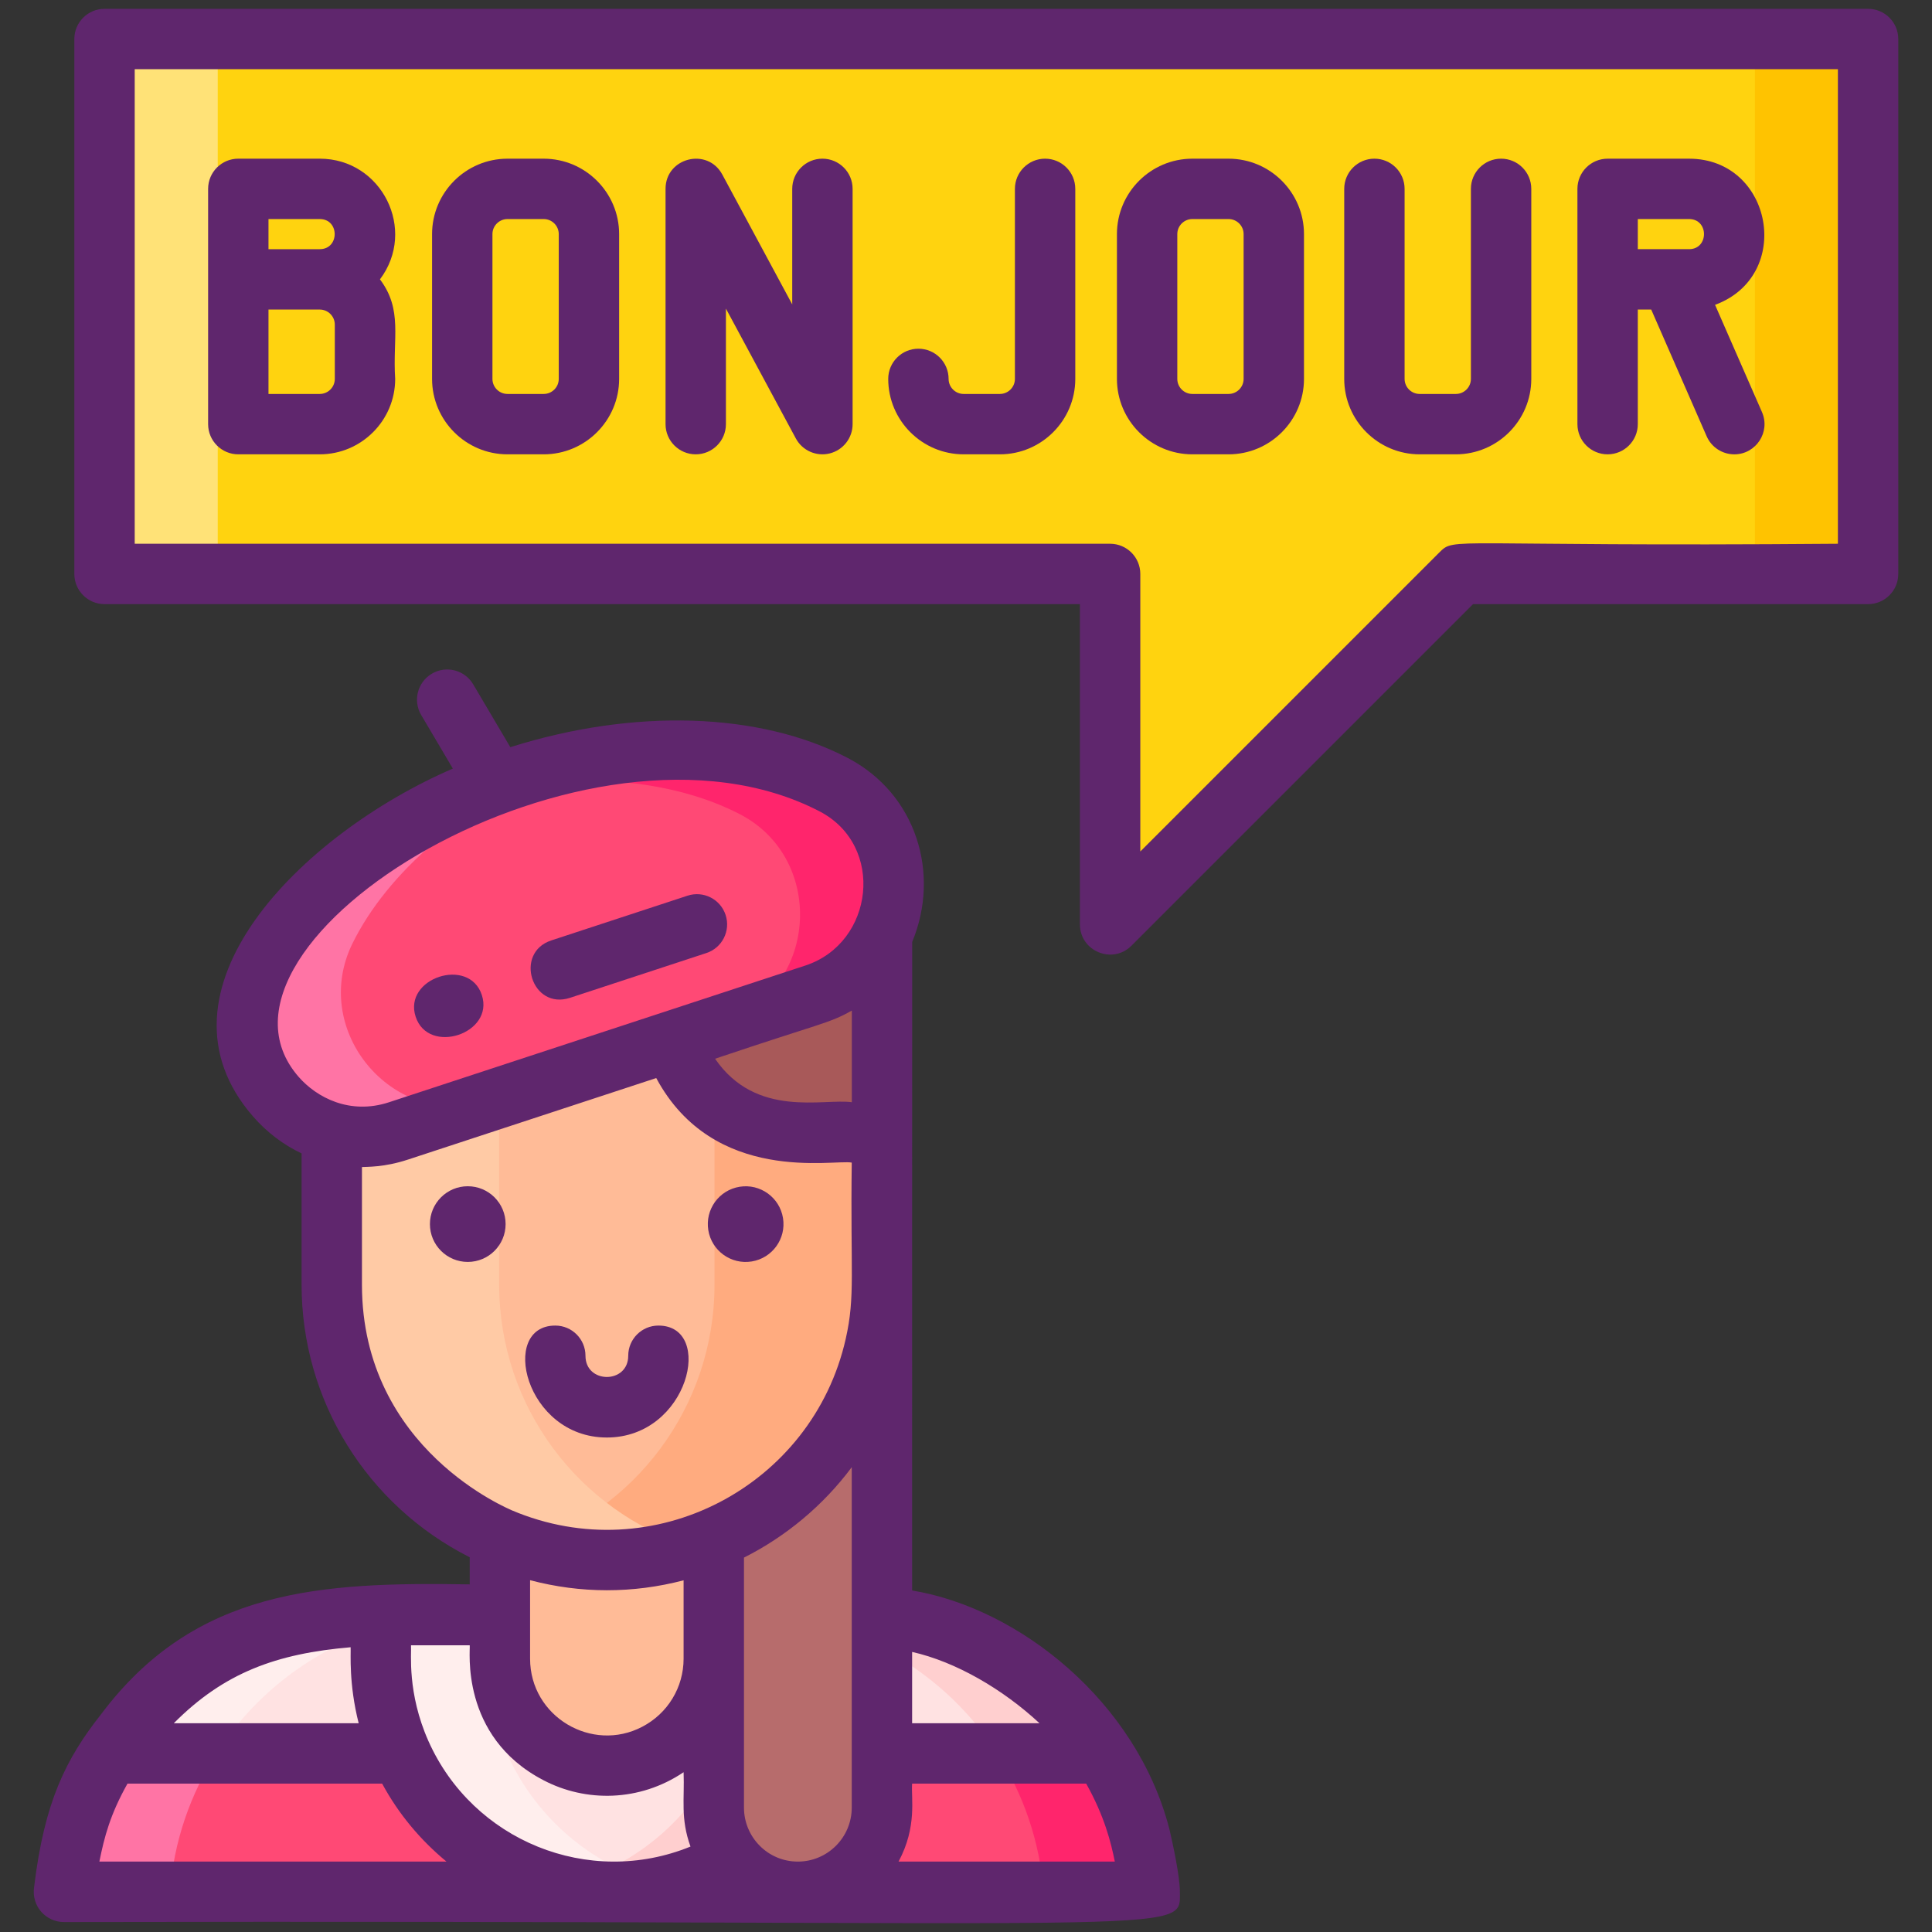
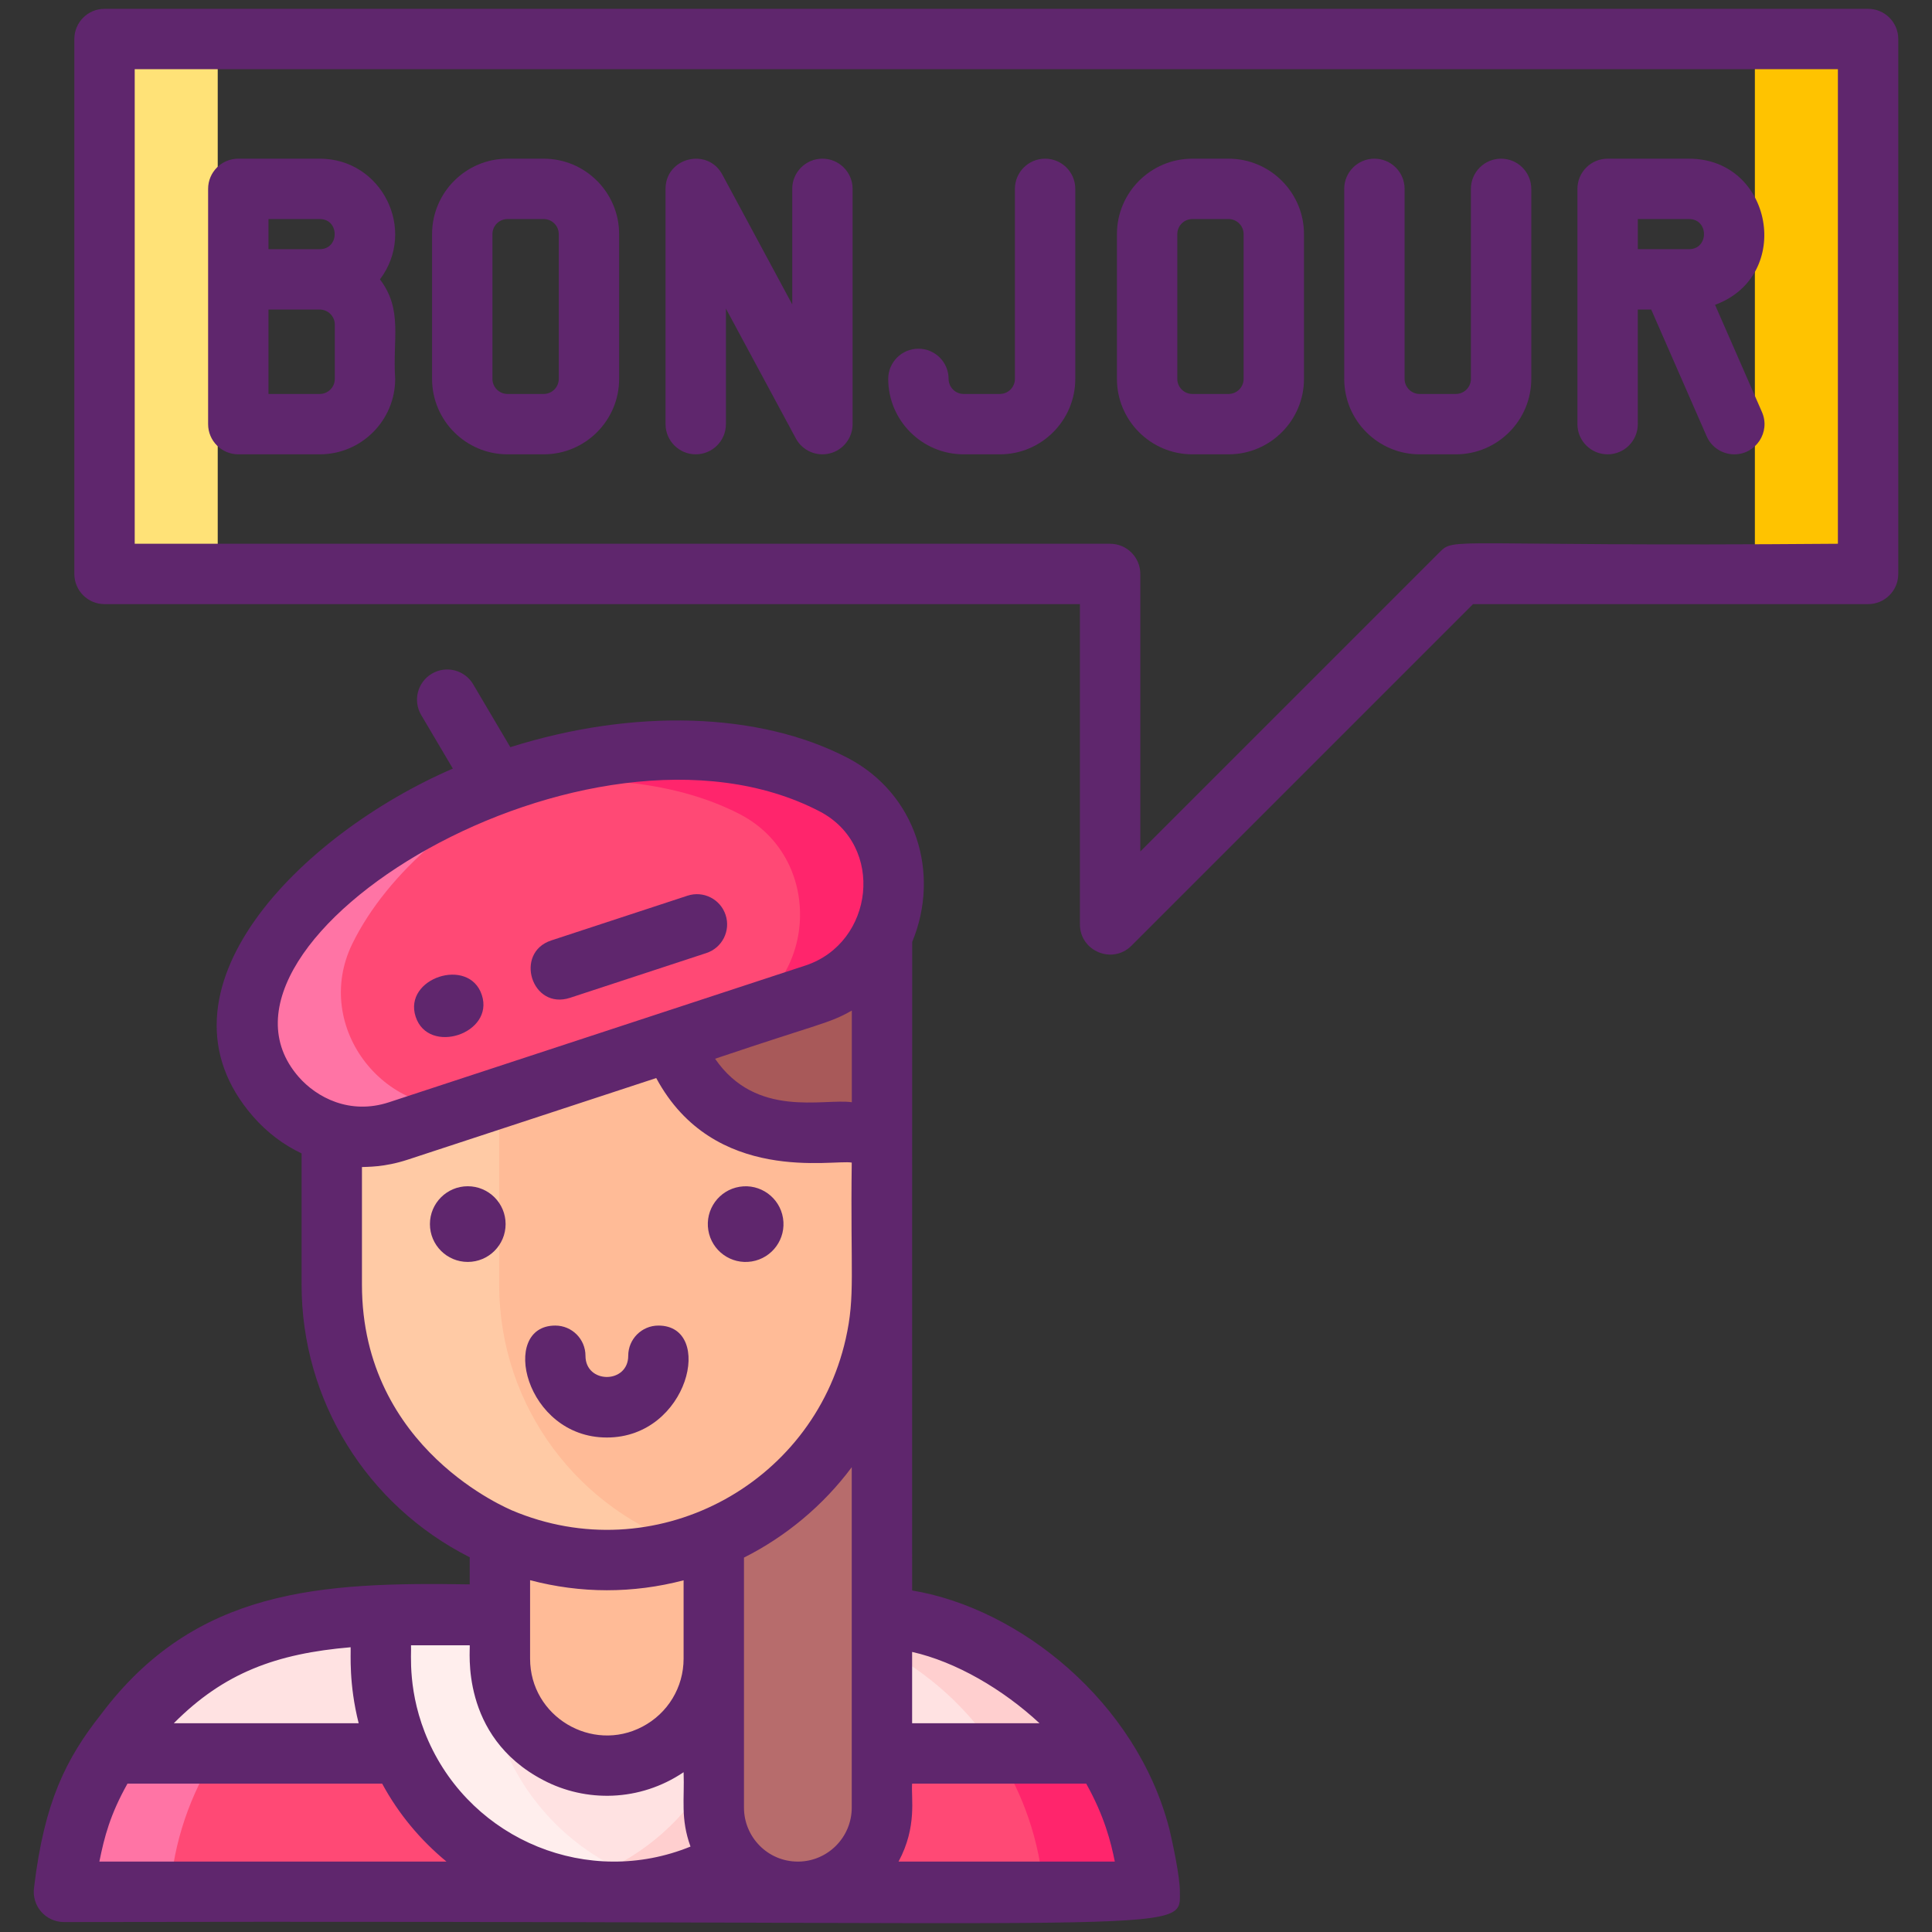
<svg xmlns="http://www.w3.org/2000/svg" id="Icon_Set" height="512" viewBox="0 0 256 256" width="512">
  <rect x="0" y="0" width="256" height="256" fill="#333333" stroke="none" />
  <g>
-     <path d="m247.53 5.171h-233.68v70.88h133.246v46.433l46.433-46.433h54.001z" fill="#ffd30f" />
    <path d="m13.85 5.171h15v70.88h-15z" fill="#ffe277" />
    <path d="m232.53 5.171h15v70.88h-15z" fill="#ffc300" />
    <g>
      <path d="m152.33 250.667h.01v.01h-143.86v-.01h.01c0-2.327 2.044-10.974 2.7-11.63.012-.058.091-.262.11-.3.01 0 .01-.01.01-.01.304-.878 1.757-3.963 3.32-6.39h.01c1.816-2.983 4.904-6.583 9.15-9.91 10.104-8.76 22.76-8.633 42.45-8.42 4.213-.062 51.363-.279 52.98.53 9.434 1.179 21.091 8.298 26.96 17.8h.01c.23.35.45.71.66 1.08.041.041.535.913.67 1.17.02.02.03.04.03.06.822 1.096 2.719 6.098 2.72 6.1.022.068.48 1.409.48 1.48.785 2.552 1.436 5.452 1.56 8.14.01.01.01.02 0 .03.016.032.02.234.02.27z" fill="#ffe2e2" />
      <path d="m152.33 250.667h.01v.01h-14.09c0-.01-.01-.01-.01-.01-.578-7.518-2.769-13.112-6.09-18.32-.01 0-.01-.01-.01-.01-4.702-7.321-11.688-12.929-19.89-15.94-.01 0-.01 0-.01 0-8.878-3.238-19.362-2.34-9.94-2.4.419 0 14.314-.066 14.62.24.317.033 2.183.241 2.3.3 9.434 1.179 21.091 8.298 26.96 17.8h.01c.396.619.939 1.526 1.33 2.25.02.02.03.04.03.06 2.172 3.616 4.529 10.684 4.76 15.72.01.01.01.02 0 .03.016.032.02.234.02.27z" fill="#ffcfcf" />
-       <path d="m62.19 214.007c-3.86 0-7.819.552-11.72 1.76 0 0 0 0-.01 0-9.07 2.79-16.76 8.75-21.77 16.57h-.01c-3.84 5.92-6.14 13.892-6.14 18.33h-.01v.01h-14.05v-.01h.01c0-2.327 2.044-10.974 2.7-11.63.012-.058.091-.262.11-.3.01 0 .01-.01.01-.01.304-.878 1.757-3.963 3.32-6.39h.01c11.325-18.56 26.481-18.226 47.55-18.33z" fill="#ffeeed" />
      <path d="m152.34 250.667h-143.861c.515-6.715 2.706-12.962 6.153-18.328h131.556c3.446 5.366 5.628 11.613 6.152 18.328z" fill="#ff4975" />
      <path d="m152.34 250.667h-14.048c-.524-6.715-2.706-12.962-6.153-18.328h14.048c3.447 5.366 5.629 11.613 6.153 18.328z" fill="#ff256c" />
      <path d="m28.68 232.339c-3.447 5.366-5.638 11.613-6.153 18.328h-14.048c.515-6.715 2.706-12.962 6.153-18.328z" fill="#ff74a5" />
      <path d="m81.351 250.667c-17.061 0-30.891-13.831-30.891-30.891v-5.765h61.783v5.765c-.001 17.06-13.831 30.891-30.892 30.891z" fill="#ffe2e2" />
      <path d="m112.25 214.007c-.309 6.811 1.288 18.482-10.13 28.63-9.791 8.998-21.7 8.03-21.6 8.03-2.115-.085-4.13-.315-6.19-.8 9.201-2.123 17.208-8.554 21.21-17.53 3.703-9.053 2.38-13.711 2.66-18.33z" fill="#ffcfcf" />
      <path d="m88.37 249.867c-4.258 1.002-8.135.8-7.85.8-12.601-.435-23.157-7.947-27.89-19.48 0-.189-2.17-4.63-2.17-11.41v-5.77h14.05c.247 3.771-.984 10.146 2.66 18.33 3.953 8.867 11.888 15.381 21.2 17.53z" fill="#ffeeed" />
      <path d="m80.411 233.953c-7.825 0-14.169-6.344-14.169-14.169v-34.719h28.338v34.719c0 7.825-6.344 14.169-14.169 14.169z" fill="#ffbb97" />
      <path d="m80.411 206.68c-20.134 0-36.455-16.321-36.455-36.455v-36.455h72.91v36.455c0 20.133-16.321 36.455-36.455 36.455z" fill="#ffbb97" />
-       <path d="m116.862 133.774v36.445c0 24.812-24.222 42.238-47.538 34.729 14.702-4.674 25.352-18.459 25.352-34.729v-36.445z" fill="#ffab7f" />
      <path d="m91.51 204.948c-23.21 7.475-47.553-9.791-47.553-34.729v-36.445h22.186v36.445c.001 16.27 10.65 30.055 25.367 34.729z" fill="#ffcaa5" />
      <path d="m43.956 118.251v15.519h36.565c4.096 0 7.747 2.448 9.445 6.175 2.718 5.964 8.722 10.11 15.705 10.11h11.194c0-14.124 0-16.856 0-31.803h-72.909z" fill="#b76c6c" />
      <path d="m116.862 118.246v31.813c-7.893-.614-15.11 1.936-22.187-3.979v-27.834z" fill="#a85959" />
      <path d="m43.957 118.246h22.186v15.528h-22.186z" fill="#dd8585" />
      <g>
        <path d="m116.863 170.223v69.298c0 6.155-4.991 11.146-11.146 11.146s-11.134-4.991-11.134-11.146v-35.693c13.09-5.531 22.28-18.5 22.28-33.605z" fill="#b76c6c" />
      </g>
      <g>
        <path d="m34.313 128.971c-5.835 11.883 5.891 25.018 18.474 20.887l55.173-18.118c12.579-4.131 14.244-21.659 2.495-27.772-23.29-12.119-64.546 1.389-76.142 25.003z" fill="#ff4975" />
        <path d="m115.96 125.584c-3.837 5.897-9.029 6.481-20.387 10.093 12.843-4.226 14.019-21.768 2.498-27.773-8.987-4.671-21.911-5.881-35.555-2.806 15.176-6.31 34.312-8.213 47.942-1.133 7.916 4.125 10.278 14.255 5.502 21.619z" fill="#ff256c" />
        <path d="m63.328 146.394c-2.2.722 5.598-1.837-10.687 3.508-12.564 3.996-24.127-9.117-18.332-20.931 7.075-14.396 24.74-24.28 40.594-27.813-13.416 5.594-23.597 14.496-28.208 23.874-5.431 11.072 4.467 23.742 16.633 21.362z" fill="#ff74a5" />
      </g>
    </g>
    <g fill="#5f266d">
      <path d="m154.952 242.366c-.007-.025-.012-.049-.019-.074h-.002c-4.337-16.751-19.781-29.171-34.07-31.547 0-.173.003-40.354.003-40.522 0 .1-.004-4.574.007-45.416 3.774-9.076.523-19.658-8.568-24.388-11.674-6.074-28.316-6.58-44.683-1.414l-4.92-8.329c-1.124-1.902-3.575-2.533-5.479-1.409-1.902 1.124-2.533 3.577-1.409 5.479l4.192 7.095c-20.184 8.732-40.911 29.493-26.484 46.084 1.855 2.133 4.051 3.776 6.441 4.907v17.39c0 15.348 8.661 29.246 22.28 36.124v3.591c-19.765-.322-36.364.563-48.857 17.221-4.626 5.865-7.5 11.559-8.857 22.834-.408 2.567 1.548 4.689 3.945 4.689 150.832-.307 147.87 1.867 147.87-4-.002-2.065-.924-6.308-1.39-8.315zm-64.372-32.967v10.382c0 3.801-2.093 7.255-5.471 9.019-6.659 3.499-14.87-1.324-14.87-9.019 0-3.825 0-6.479 0-10.397 6.715 1.772 13.62 1.776 20.341.015zm22.29-63.348c-3.777-.533-12.662 2.183-18.12-5.763 13.93-4.701 15.125-4.665 18.12-6.385zm7.99 90.29h23.068c2.419 4.324 3.283 7.782 3.79 10.33h-28.657c2.498-4.648 1.645-8.402 1.799-10.33zm-48.86-.459c5.606 2.946 12.747 2.878 18.581-1.054.139 3.58-.44 6.109.914 9.853-13.515 5.499-28.839-.789-34.72-13.967-2.863-6.429-2.23-11.694-2.314-12.703h7.78c.114.454-1.403 12.055 9.759 17.871zm-55.109.459h33.746c2.173 4.022 5.094 7.502 8.526 10.33h-45.997c.668-3.3 1.429-6.232 3.725-10.33zm30.635-8h-24.497c6.654-6.705 13.609-9.234 23.431-10.072.044.877-.263 4.812 1.066 10.072zm90.216 0h-16.882c0-.209 0-9.87 0-9.453 5.797 1.306 12.034 4.946 16.882 9.453zm-24.882-33.928v45.108c0 3.942-3.203 7.15-7.14 7.15-4.02 0-7.14-3.282-7.14-7.15 0-12.088 0-21.006 0-33.133 5.509-2.768 10.476-6.867 14.28-11.975zm-4.251-86.898c8.72 4.538 7.212 17.432-1.897 20.424l-55.173 18.118c-5.186 1.702-9.59-.632-11.984-3.384-15.524-17.851 38.471-51.069 69.054-35.158zm-60.649 62.706v-15.58c.601-.048 2.894.063 6.075-.983l32.919-10.81c7.641 14.207 23.55 10.742 25.906 11.203-.191 14.708.489 17.65-.798 23.356-4.398 19.504-25.493 30.68-44.256 22.714-.104-.09-19.846-7.969-19.846-29.9z" />
      <circle cx="61.981" cy="162.198" r="5.014" />
      <ellipse cx="98.841" cy="162.198" rx="5.014" ry="5.014" transform="matrix(.987 -.16 .16 .987 -24.705 17.927)" />
      <path d="m80.411 190.478c10.873 0 14.312-14.833 6.833-14.833-2.209 0-4 1.791-4 4 0 3.748-5.666 3.749-5.666 0 0-2.209-1.791-4-4-4-7.465 0-4.041 14.833 6.833 14.833z" />
      <path d="m75.543 132.212 18.052-5.928c2.099-.689 3.242-2.949 2.552-5.048-.689-2.098-2.946-3.243-5.048-2.552l-18.052 5.928c-4.96 1.628-2.604 9.276 2.496 7.6z" />
      <path d="m63.845 131.844c-1.683-5.132-10.453-2.25-8.768 2.878 1.683 5.13 10.453 2.251 8.768-2.878z" />
      <path d="m31.576 60.201h10.792c5.511 0 9.995-4.484 9.995-9.995-.355-5.409 1.039-9.133-2.017-13.19 4.944-6.563.244-15.991-7.978-15.991h-10.792c-2.209 0-4 1.791-4 4v31.175c0 2.21 1.791 4.001 4 4.001zm12.787-9.995c0 1.1-.895 1.995-1.995 1.995h-6.792v-11.184h6.792c1.1 0 1.995.895 1.995 1.995zm-8.787-21.18h6.792c2.641 0 2.638 3.991 0 3.991h-6.792z" />
      <path d="m127.69 60.201h4.796c5.511 0 9.995-4.484 9.995-9.995v-25.18c0-2.209-1.791-4-4-4s-4 1.791-4 4v25.18c0 1.1-.895 1.995-1.995 1.995h-4.796c-1.1 0-1.995-.895-1.995-1.995 0-2.209-1.791-4-4-4s-4 1.791-4 4c0 5.511 4.484 9.995 9.995 9.995z" />
      <path d="m92.188 60.201c2.209 0 4-1.791 4-4v-15.31l9.265 17.206c.875 1.626 2.739 2.428 4.5 1.982 1.777-.448 3.022-2.046 3.022-3.878v-31.175c0-2.209-1.791-4-4-4s-4 1.791-4 4v15.31l-9.265-17.206c-1.962-3.645-7.522-2.246-7.522 1.896v31.175c0 2.209 1.791 4 4 4z" />
      <path d="m157.994 60.201h4.796c5.511 0 9.995-4.484 9.995-9.995v-19.185c0-5.511-4.484-9.995-9.995-9.995h-4.796c-5.511 0-9.995 4.484-9.995 9.995v19.185c0 5.511 4.484 9.995 9.995 9.995zm-1.995-29.18c0-1.1.895-1.995 1.995-1.995h4.796c1.1 0 1.995.895 1.995 1.995v19.185c0 1.1-.895 1.995-1.995 1.995h-4.796c-1.1 0-1.995-.895-1.995-1.995z" />
      <path d="m67.246 60.201h4.796c5.512 0 9.996-4.484 9.996-9.995v-19.185c0-5.511-4.484-9.995-9.996-9.995h-4.796c-5.511 0-9.995 4.484-9.995 9.995v19.185c0 5.511 4.484 9.995 9.995 9.995zm-1.995-29.18c0-1.1.895-1.995 1.995-1.995h4.796c1.101 0 1.996.895 1.996 1.995v19.185c0 1.1-.895 1.995-1.996 1.995h-4.796c-1.1 0-1.995-.895-1.995-1.995z" />
      <path d="m213.017 60.201c2.209 0 4-1.791 4-4v-15.184h1.778l7.344 16.788c.657 1.502 2.125 2.398 3.667 2.398 2.865 0 4.823-2.954 3.663-5.604l-6.215-14.206c10.469-3.862 7.63-19.366-3.445-19.366h-10.792c-2.209 0-4 1.791-4 4v31.175c0 2.208 1.791 3.999 4 3.999zm4-31.175h6.792c2.641 0 2.638 3.991 0 3.991-.101 0-2.618 0-2.458 0h-4.333v-3.991z" />
      <path d="m188.112 60.201h4.796c5.511 0 9.995-4.484 9.995-9.995v-25.18c0-2.209-1.791-4-4-4s-4 1.791-4 4v25.18c0 1.1-.895 1.995-1.995 1.995h-4.796c-1.1 0-1.995-.895-1.995-1.995v-25.18c0-2.209-1.791-4-4-4s-4 1.791-4 4v25.18c0 5.511 4.484 9.995 9.995 9.995z" />
      <path d="m247.53 1.17h-233.68c-2.209 0-4 1.791-4 4v70.88c0 2.209 1.791 4 4 4h129.246v42.434c0 3.557 4.314 5.341 6.829 2.829l45.262-45.262h52.344c2.209 0 4-1.791 4-4v-70.881c-.001-2.209-1.792-4-4.001-4zm-4 70.881c-52.221.423-50.683-.973-52.829 1.171l-39.605 39.605v-36.776c0-2.209-1.791-4-4-4h-129.246v-62.881h225.68z" />
    </g>
  </g>
</svg>